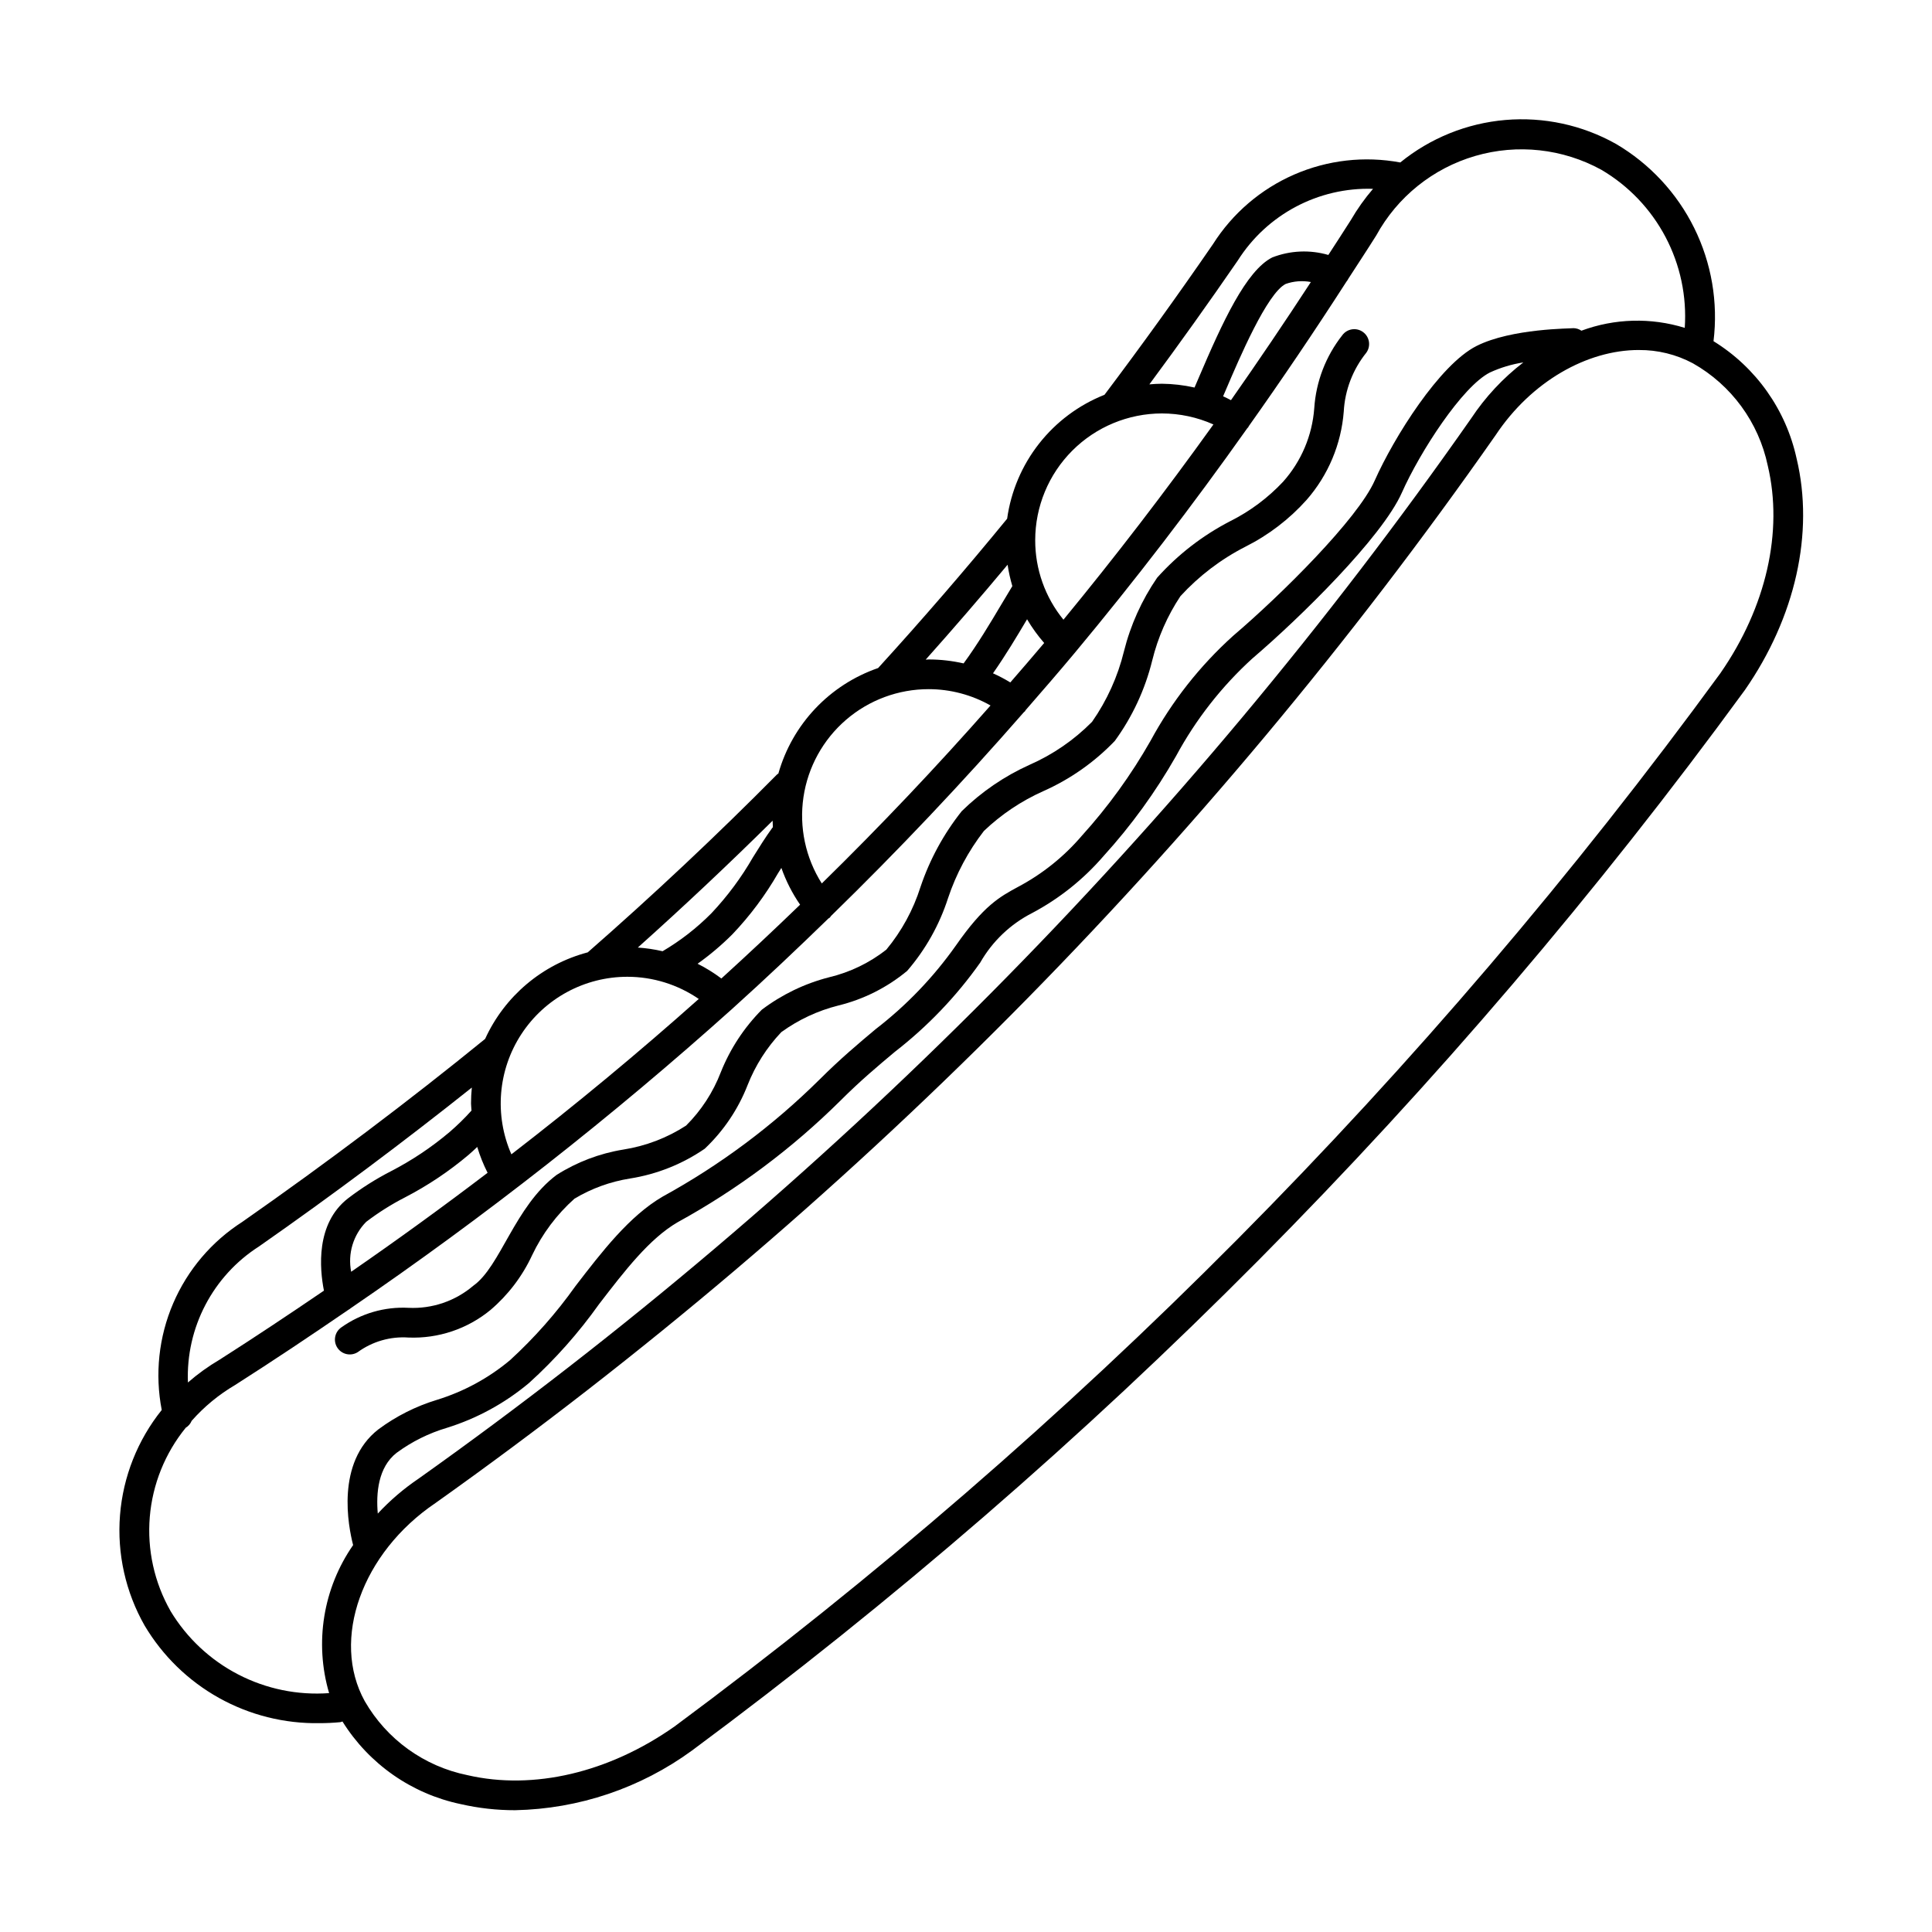
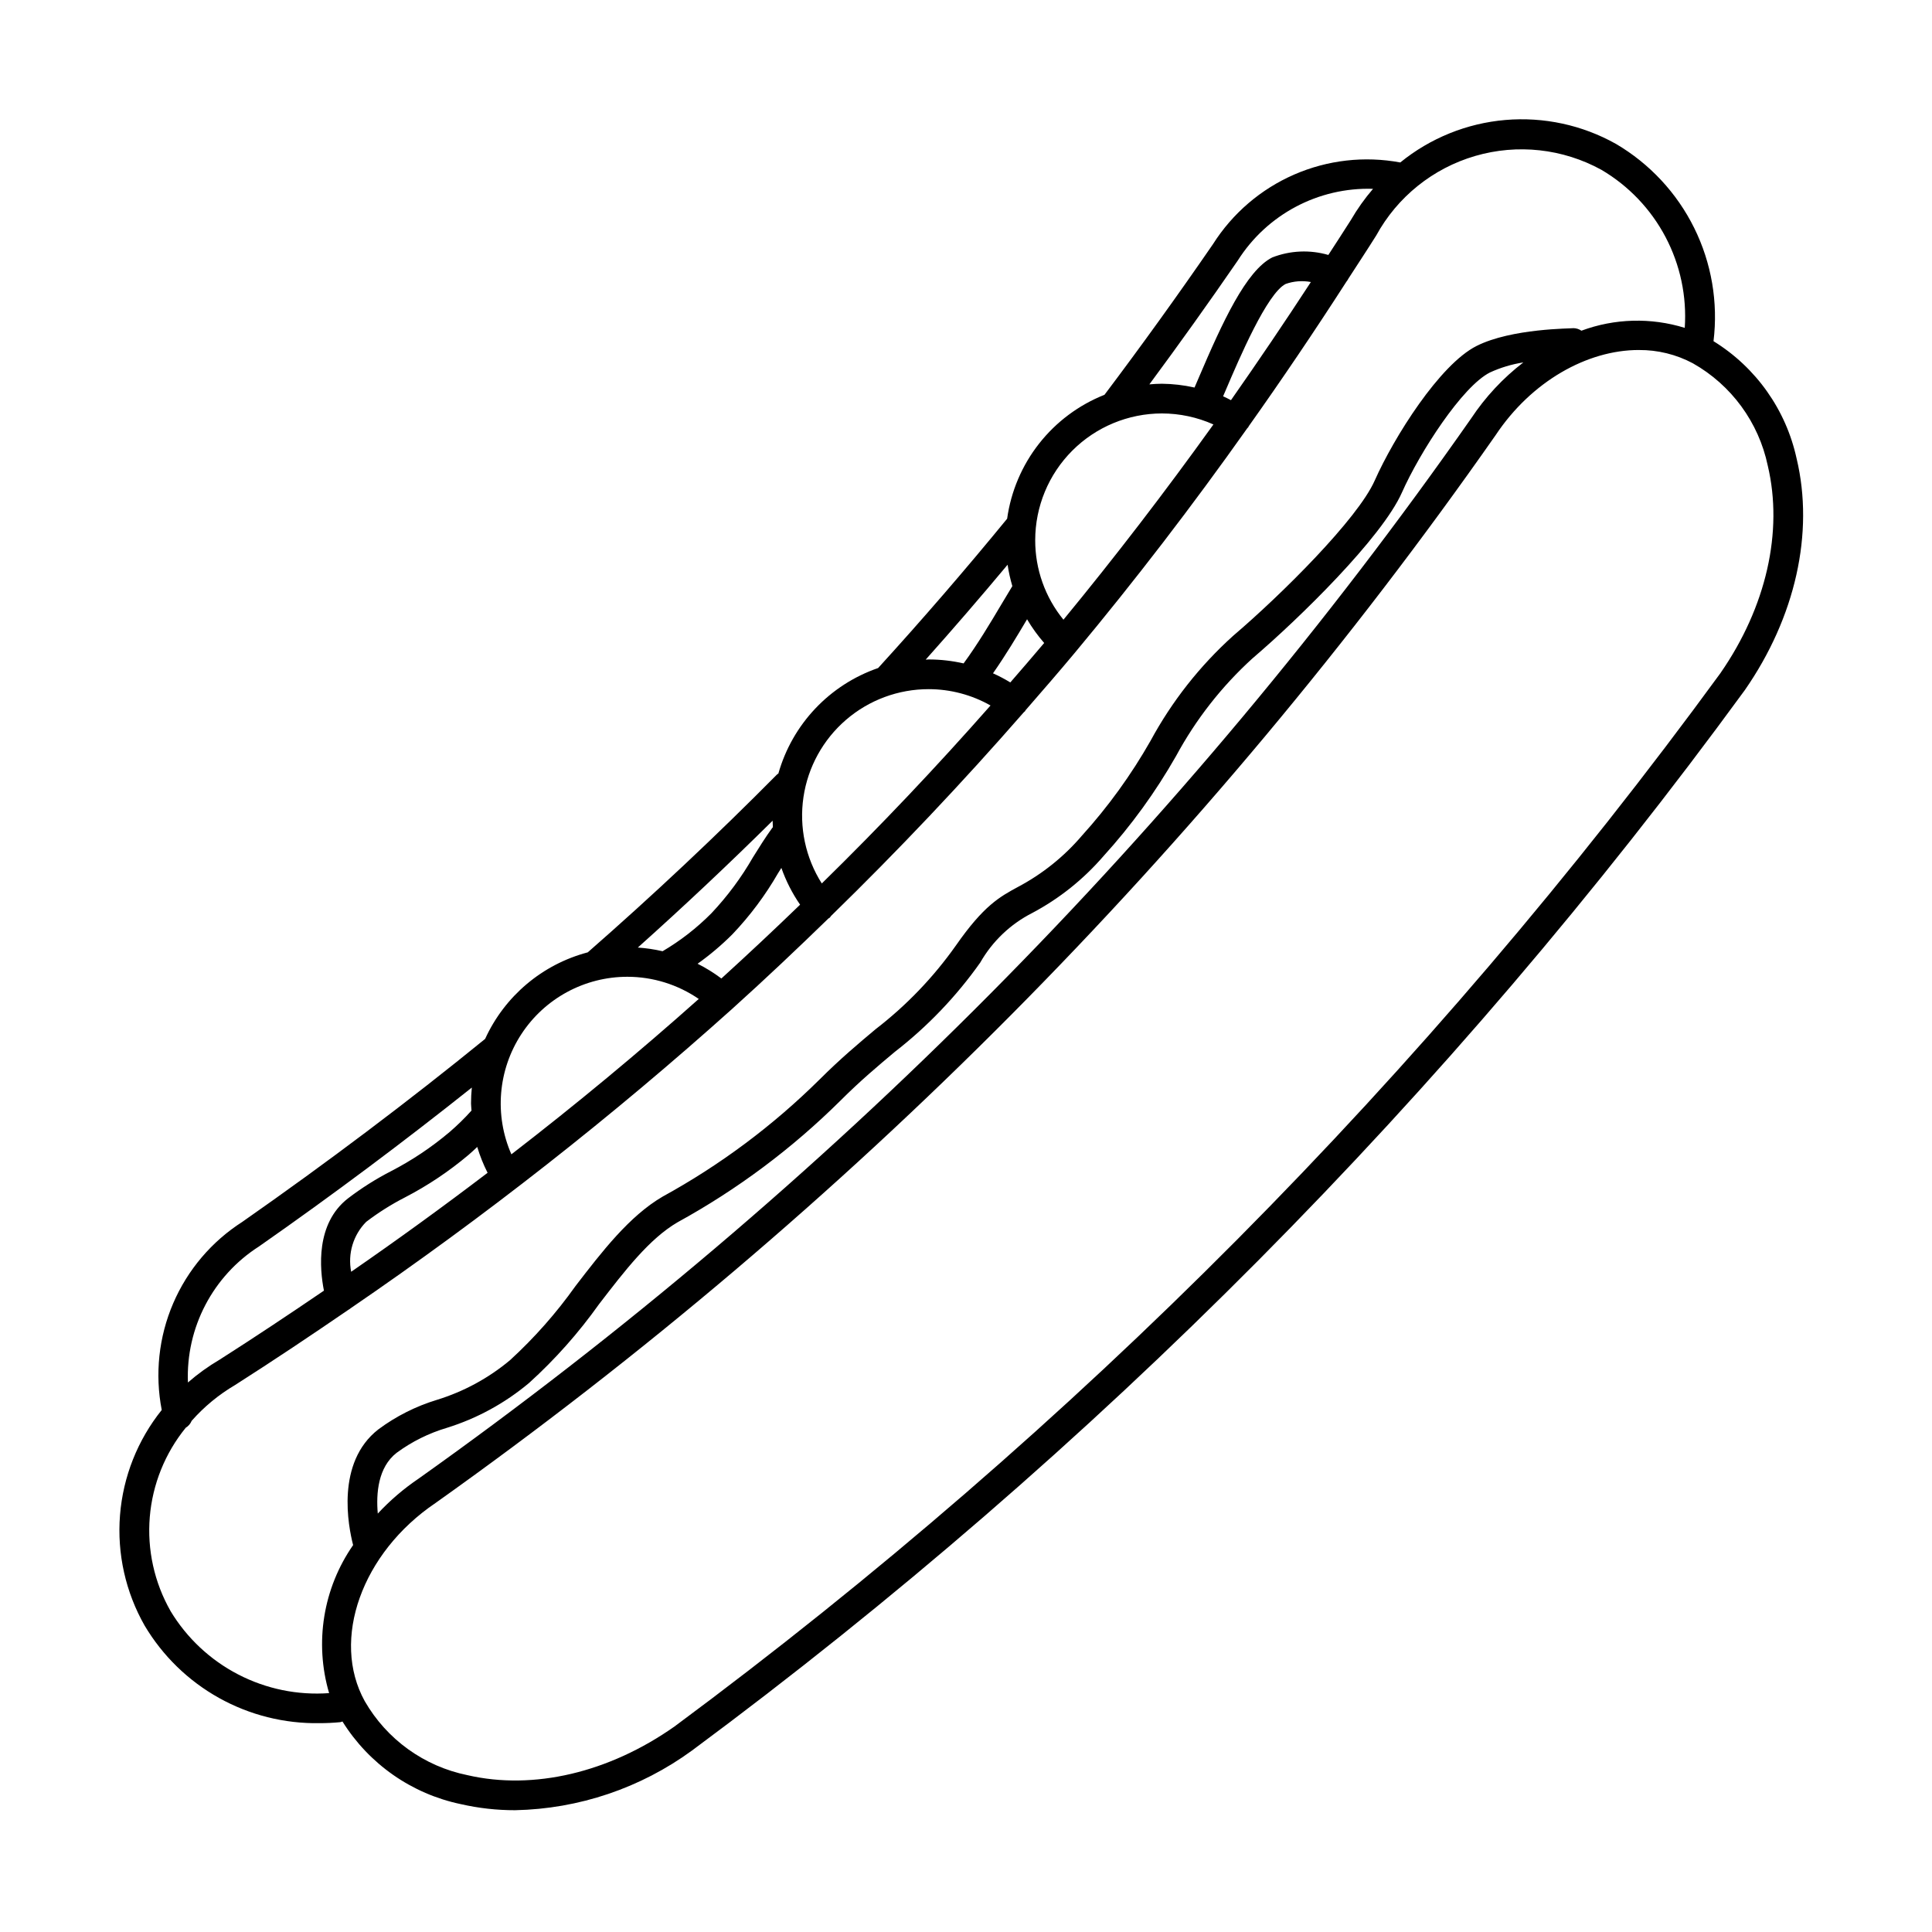
<svg xmlns="http://www.w3.org/2000/svg" fill="#000000" width="800px" height="800px" version="1.1" viewBox="144 144 512 512">
  <g>
    <path d="m620.13 265.57c-2.801-12.949-10.758-24.195-22.031-31.152 1.254-10.285-0.523-20.715-5.117-30.004-4.594-9.289-11.805-17.031-20.738-22.281-8.922-5.004-19.145-7.211-29.336-6.336-10.191 0.879-19.887 4.801-27.82 11.258-9.488-1.766-19.285-0.645-28.129 3.211-8.848 3.859-16.336 10.277-21.5 18.426-9.434 13.707-19.105 27.129-28.754 39.926v0.004c-6.82 2.703-12.801 7.168-17.336 12.938-4.535 5.769-7.457 12.641-8.469 19.906-11.078 13.527-22.566 26.828-34.184 39.566v0.004c-12.859 4.434-22.734 14.875-26.441 27.961-0.121 0.07-0.234 0.148-0.34 0.23-15.984 16.148-32.863 32.012-50.172 47.156h-0.004c-12.047 3.184-22.027 11.605-27.199 22.941-20.227 16.461-41.887 32.785-64.301 48.453v0.004c-8.156 5.207-14.559 12.75-18.375 21.645-3.816 8.895-4.867 18.734-3.023 28.234-6.398 7.977-10.254 17.695-11.059 27.891-0.805 10.195 1.477 20.395 6.543 29.277 4.762 8.004 11.555 14.609 19.688 19.145 8.133 4.535 17.32 6.84 26.633 6.684 1.828 0 3.668-0.086 5.519-0.262 0.195-0.043 0.387-0.102 0.574-0.176 7.031 11.27 18.359 19.184 31.363 21.898 4.723 1.078 9.555 1.621 14.402 1.609 16.879-0.34 33.246-5.867 46.879-15.828 106.63-79.035 200.68-173.76 278.95-280.95l0.066-0.09c13.395-19.301 18.391-41.641 13.711-61.293zm-148.11-52.523 0.004-0.004c7.738-12.23 21.371-19.457 35.844-19-2.219 2.586-4.195 5.371-5.902 8.316-1.953 3.113-3.965 6.129-5.941 9.207h0.004c-4.894-1.422-10.117-1.191-14.863 0.656-6.93 3.492-13.199 17.137-19.543 32.012-0.371 0.867-0.723 1.691-1.059 2.469-2.84-0.641-5.742-0.977-8.656-1.008-1.117 0-2.219 0.078-3.312 0.168 7.852-10.605 15.695-21.578 23.43-32.82zm-1.801 37.004c-0.695-0.344-1.371-0.727-2.082-1.027 0.238-0.559 0.473-1.105 0.73-1.703 3.539-8.301 10.91-25.582 15.84-28.066h-0.004c2.148-0.762 4.457-0.941 6.691-0.512-6.938 10.637-14 21.07-21.176 31.309zm-18.312 3.516c4.711 0.004 9.363 0.996 13.664 2.918-12.816 17.871-26.062 35.117-39.746 51.742-4.859-5.953-7.504-13.406-7.484-21.09 0.008-8.898 3.547-17.434 9.84-23.727 6.293-6.293 14.824-9.832 23.727-9.844zm-40.164 71.285c-1.477-0.902-3.008-1.707-4.586-2.418 3.328-4.769 6.231-9.605 9.027-14.32 1.312 2.231 2.832 4.336 4.535 6.281-2.961 3.527-5.973 6.984-8.977 10.457zm-0.719-31.195c0.285 1.918 0.707 3.812 1.258 5.672-0.945 1.562-1.891 3.125-2.832 4.715-3.106 5.234-6.332 10.629-10.082 15.766-3.031-0.691-6.129-1.043-9.234-1.047-0.277 0-0.539 0.035-0.812 0.043 7.332-8.215 14.566-16.598 21.703-25.148zm-20.891 32.977c5.738 0.008 11.375 1.5 16.367 4.328-14.363 16.312-29.266 32.035-44.715 47.164-4.312-6.793-6.035-14.914-4.859-22.875 1.18-7.961 5.184-15.234 11.281-20.488 6.094-5.254 13.879-8.137 21.926-8.129zm-54.961 76.676c-1.98-1.488-4.09-2.797-6.301-3.906 3.285-2.344 6.371-4.953 9.223-7.809 4.672-4.906 8.738-10.348 12.117-16.219 0.293-0.469 0.574-0.91 0.863-1.367 1.215 3.453 2.883 6.731 4.961 9.742-6.848 6.617-13.801 13.137-20.863 19.559zm13.652-40.074c-0.043 0.055-0.105 0.078-0.148 0.137-1.852 2.551-3.523 5.242-5.148 7.844l0.004-0.004c-3.074 5.352-6.769 10.324-11.004 14.816-3.859 3.894-8.207 7.277-12.934 10.059-2.156-0.5-4.352-0.824-6.562-0.977 12.219-10.934 24.168-22.184 35.719-33.617 0.016 0.582 0.031 1.16 0.074 1.742zm-38.559 39.621c6.754 0.004 13.348 2.051 18.914 5.875-15.941 14.207-32.496 27.934-49.656 41.176-4.551-10.379-3.559-22.355 2.641-31.844 6.199-9.488 16.766-15.207 28.102-15.207zm-73.199 78.176c-0.949-4.793 0.539-9.75 3.977-13.227 3.238-2.473 6.691-4.648 10.32-6.504 6.004-3.113 11.645-6.887 16.812-11.25 0.754-0.629 1.531-1.387 2.301-2.102 0.707 2.363 1.625 4.656 2.742 6.852-11.742 8.945-23.793 17.691-36.152 26.23zm-24.41-6.723c19.586-13.688 38.461-27.82 56.383-42.094-0.141 1.398-0.211 2.801-0.211 4.207 0 0.633 0.102 1.254 0.129 1.887-1.812 2.023-3.758 3.926-5.82 5.699-4.769 4.031-9.98 7.512-15.527 10.375-4.008 2.062-7.824 4.473-11.402 7.211-8.574 6.672-7.512 18.613-6.359 24.441-9.07 6.18-18.25 12.297-27.652 18.293-2.981 1.754-5.789 3.777-8.395 6.047-0.566-14.516 6.609-28.246 18.855-36.066zm-23.465 96.621c-4.301-7.559-6.215-16.246-5.496-24.914 0.723-8.668 4.047-16.914 9.539-23.66 0.703-0.426 1.25-1.066 1.562-1.828 3.312-3.746 7.195-6.949 11.508-9.484 10.223-6.516 20.176-13.184 30.008-19.918 0.223-0.121 0.434-0.266 0.629-0.434 35.457-24.234 69.285-50.781 101.25-79.469 0.023-0.023 0.055-0.031 0.074-0.055l0.016-0.031c8.602-7.754 16.992-15.691 25.27-23.738 0.09-0.062 0.195-0.09 0.281-0.16h0.004c0.16-0.164 0.305-0.344 0.43-0.535 17.707-17.254 34.715-35.227 51.031-53.918 0.129-0.102 0.254-0.211 0.367-0.328 0.051-0.066 0.059-0.148 0.102-0.219 4.394-5.047 8.785-10.098 13.086-15.258 15.828-18.996 31.051-38.816 45.664-59.457 0.109-0.105 0.211-0.215 0.309-0.332 0.035-0.059 0.035-0.129 0.07-0.191 8.852-12.473 17.5-25.273 25.953-38.402v0.004c0.199-0.242 0.371-0.508 0.508-0.789 2.449-3.797 4.93-7.535 7.348-11.391v0.004c5.594-10.238 15.035-17.824 26.23-21.094 11.199-3.269 23.238-1.945 33.461 3.672 7.207 4.242 13.09 10.41 16.988 17.805 3.898 7.398 5.664 15.734 5.094 24.078-8.961-2.777-18.594-2.512-27.387 0.75-0.609-0.418-1.328-0.652-2.066-0.672-0.617 0.121-16.406 0.027-25.723 4.719-9.785 4.93-21.895 24.207-26.996 35.684-4.512 10.156-24.66 30.176-37.527 41.145-8.809 7.941-16.199 17.332-21.848 27.762-5.141 9.055-11.262 17.516-18.254 25.234-4.723 5.527-10.449 10.113-16.875 13.52-4.879 2.648-9.098 4.938-16.5 15.574h-0.004c-5.938 8.402-13.102 15.867-21.254 22.145-4.367 3.66-9.328 7.812-14.855 13.34v-0.004c-12.352 12.23-26.348 22.672-41.586 31.031-8.816 5.144-16.078 14.586-23.102 23.719-5.07 7.137-10.887 13.715-17.34 19.629-5.691 4.758-12.273 8.328-19.363 10.508-5.586 1.699-10.84 4.344-15.527 7.828-11.324 8.809-7.965 25.73-6.688 30.664-7.949 11.441-10.289 25.863-6.363 39.23-8.332 0.609-16.672-1.102-24.09-4.945-7.418-3.84-13.629-9.66-17.941-16.816zm54.926-25.82c-0.477-5.336 0.059-12.262 4.992-16.098 4.027-2.965 8.539-5.207 13.332-6.625 7.965-2.484 15.363-6.519 21.758-11.879 6.918-6.269 13.133-13.273 18.543-20.879 6.859-8.922 13.344-17.352 20.828-21.719h0.004c15.828-8.688 30.363-19.547 43.184-32.262 5.281-5.281 9.891-9.137 14.344-12.867 8.688-6.731 16.328-14.711 22.668-23.684 3.215-5.637 8.012-10.207 13.793-13.152 7.168-3.805 13.562-8.91 18.863-15.055 7.367-8.105 13.816-17 19.234-26.52 5.242-9.703 12.082-18.449 20.234-25.871 12.504-10.664 34.316-32.02 39.613-43.938 4.805-10.809 16.008-28.156 23.344-31.852 2.812-1.289 5.793-2.188 8.852-2.664-5.402 4.152-10.078 9.168-13.84 14.848-76.215 108.93-170.56 203.96-278.93 280.96-3.941 2.664-7.57 5.769-10.812 9.254zm355.87-222.79c-77.785 106.52-171.25 200.66-277.21 279.2-17.379 12.246-37.387 16.957-54.891 12.918h0.004c-11.48-2.324-21.402-9.473-27.238-19.629-8.98-16.281-0.773-39.312 18.781-52.508 109.14-77.543 204.16-173.25 280.91-282.96 9.48-14.273 24.281-22.586 37.945-22.586v0.004c5.004-0.043 9.941 1.168 14.355 3.527 10.195 5.762 17.418 15.637 19.828 27.098 4.152 17.465-0.398 37.484-12.492 54.934z" />
-     <path d="m238.78 502.35c3.898-2.848 8.68-4.227 13.5-3.887 7.887 0.309 15.613-2.293 21.707-7.309 4.684-3.992 8.445-8.945 11.035-14.523 2.703-5.688 6.516-10.777 11.215-14.969 4.523-2.711 9.527-4.523 14.738-5.348 7.098-1.121 13.855-3.816 19.777-7.883 4.992-4.715 8.875-10.48 11.371-16.875 2.051-5.211 5.086-9.977 8.941-14.039 4.543-3.289 9.672-5.68 15.113-7.047 6.695-1.637 12.934-4.777 18.238-9.184 4.859-5.633 8.543-12.184 10.824-19.266 2.144-6.426 5.359-12.441 9.5-17.801 4.602-4.391 9.926-7.957 15.734-10.551 7.129-3.164 13.574-7.691 18.969-13.324 4.66-6.402 8.027-13.652 9.918-21.34 1.488-6.062 4.012-11.816 7.469-17.016 4.906-5.356 10.727-9.789 17.195-13.094 6.152-3.086 11.668-7.305 16.258-12.438 5.711-6.535 9.156-14.738 9.828-23.391 0.309-5.691 2.398-11.141 5.969-15.582 1.277-1.758 0.887-4.223-0.875-5.496-1.758-1.277-4.219-0.887-5.496 0.871-4.371 5.551-6.961 12.297-7.418 19.348-0.535 7.223-3.441 14.07-8.266 19.469-4.019 4.281-8.762 7.82-14.016 10.449-7.305 3.773-13.859 8.844-19.348 14.969-4.078 5.934-7.062 12.547-8.805 19.531-1.637 6.695-4.504 13.027-8.457 18.676-4.762 4.812-10.391 8.684-16.59 11.402-6.652 3.004-12.727 7.156-17.938 12.266-4.785 6.019-8.488 12.824-10.938 20.113-1.922 6.062-4.992 11.695-9.051 16.594-4.473 3.508-9.648 6.004-15.176 7.32-6.453 1.656-12.508 4.578-17.82 8.594-4.691 4.731-8.387 10.363-10.859 16.551-2.039 5.312-5.176 10.137-9.207 14.156-5.043 3.266-10.723 5.434-16.66 6.359-6.277 1.023-12.285 3.309-17.656 6.715-11.117 8.348-14.832 24.227-22.07 29.363-4.769 4.062-10.906 6.16-17.168 5.856-6.344-0.332-12.617 1.492-17.793 5.172-1.766 1.211-2.242 3.609-1.07 5.402 1.172 1.789 3.559 2.316 5.375 1.188z" />
  </g>
</svg>